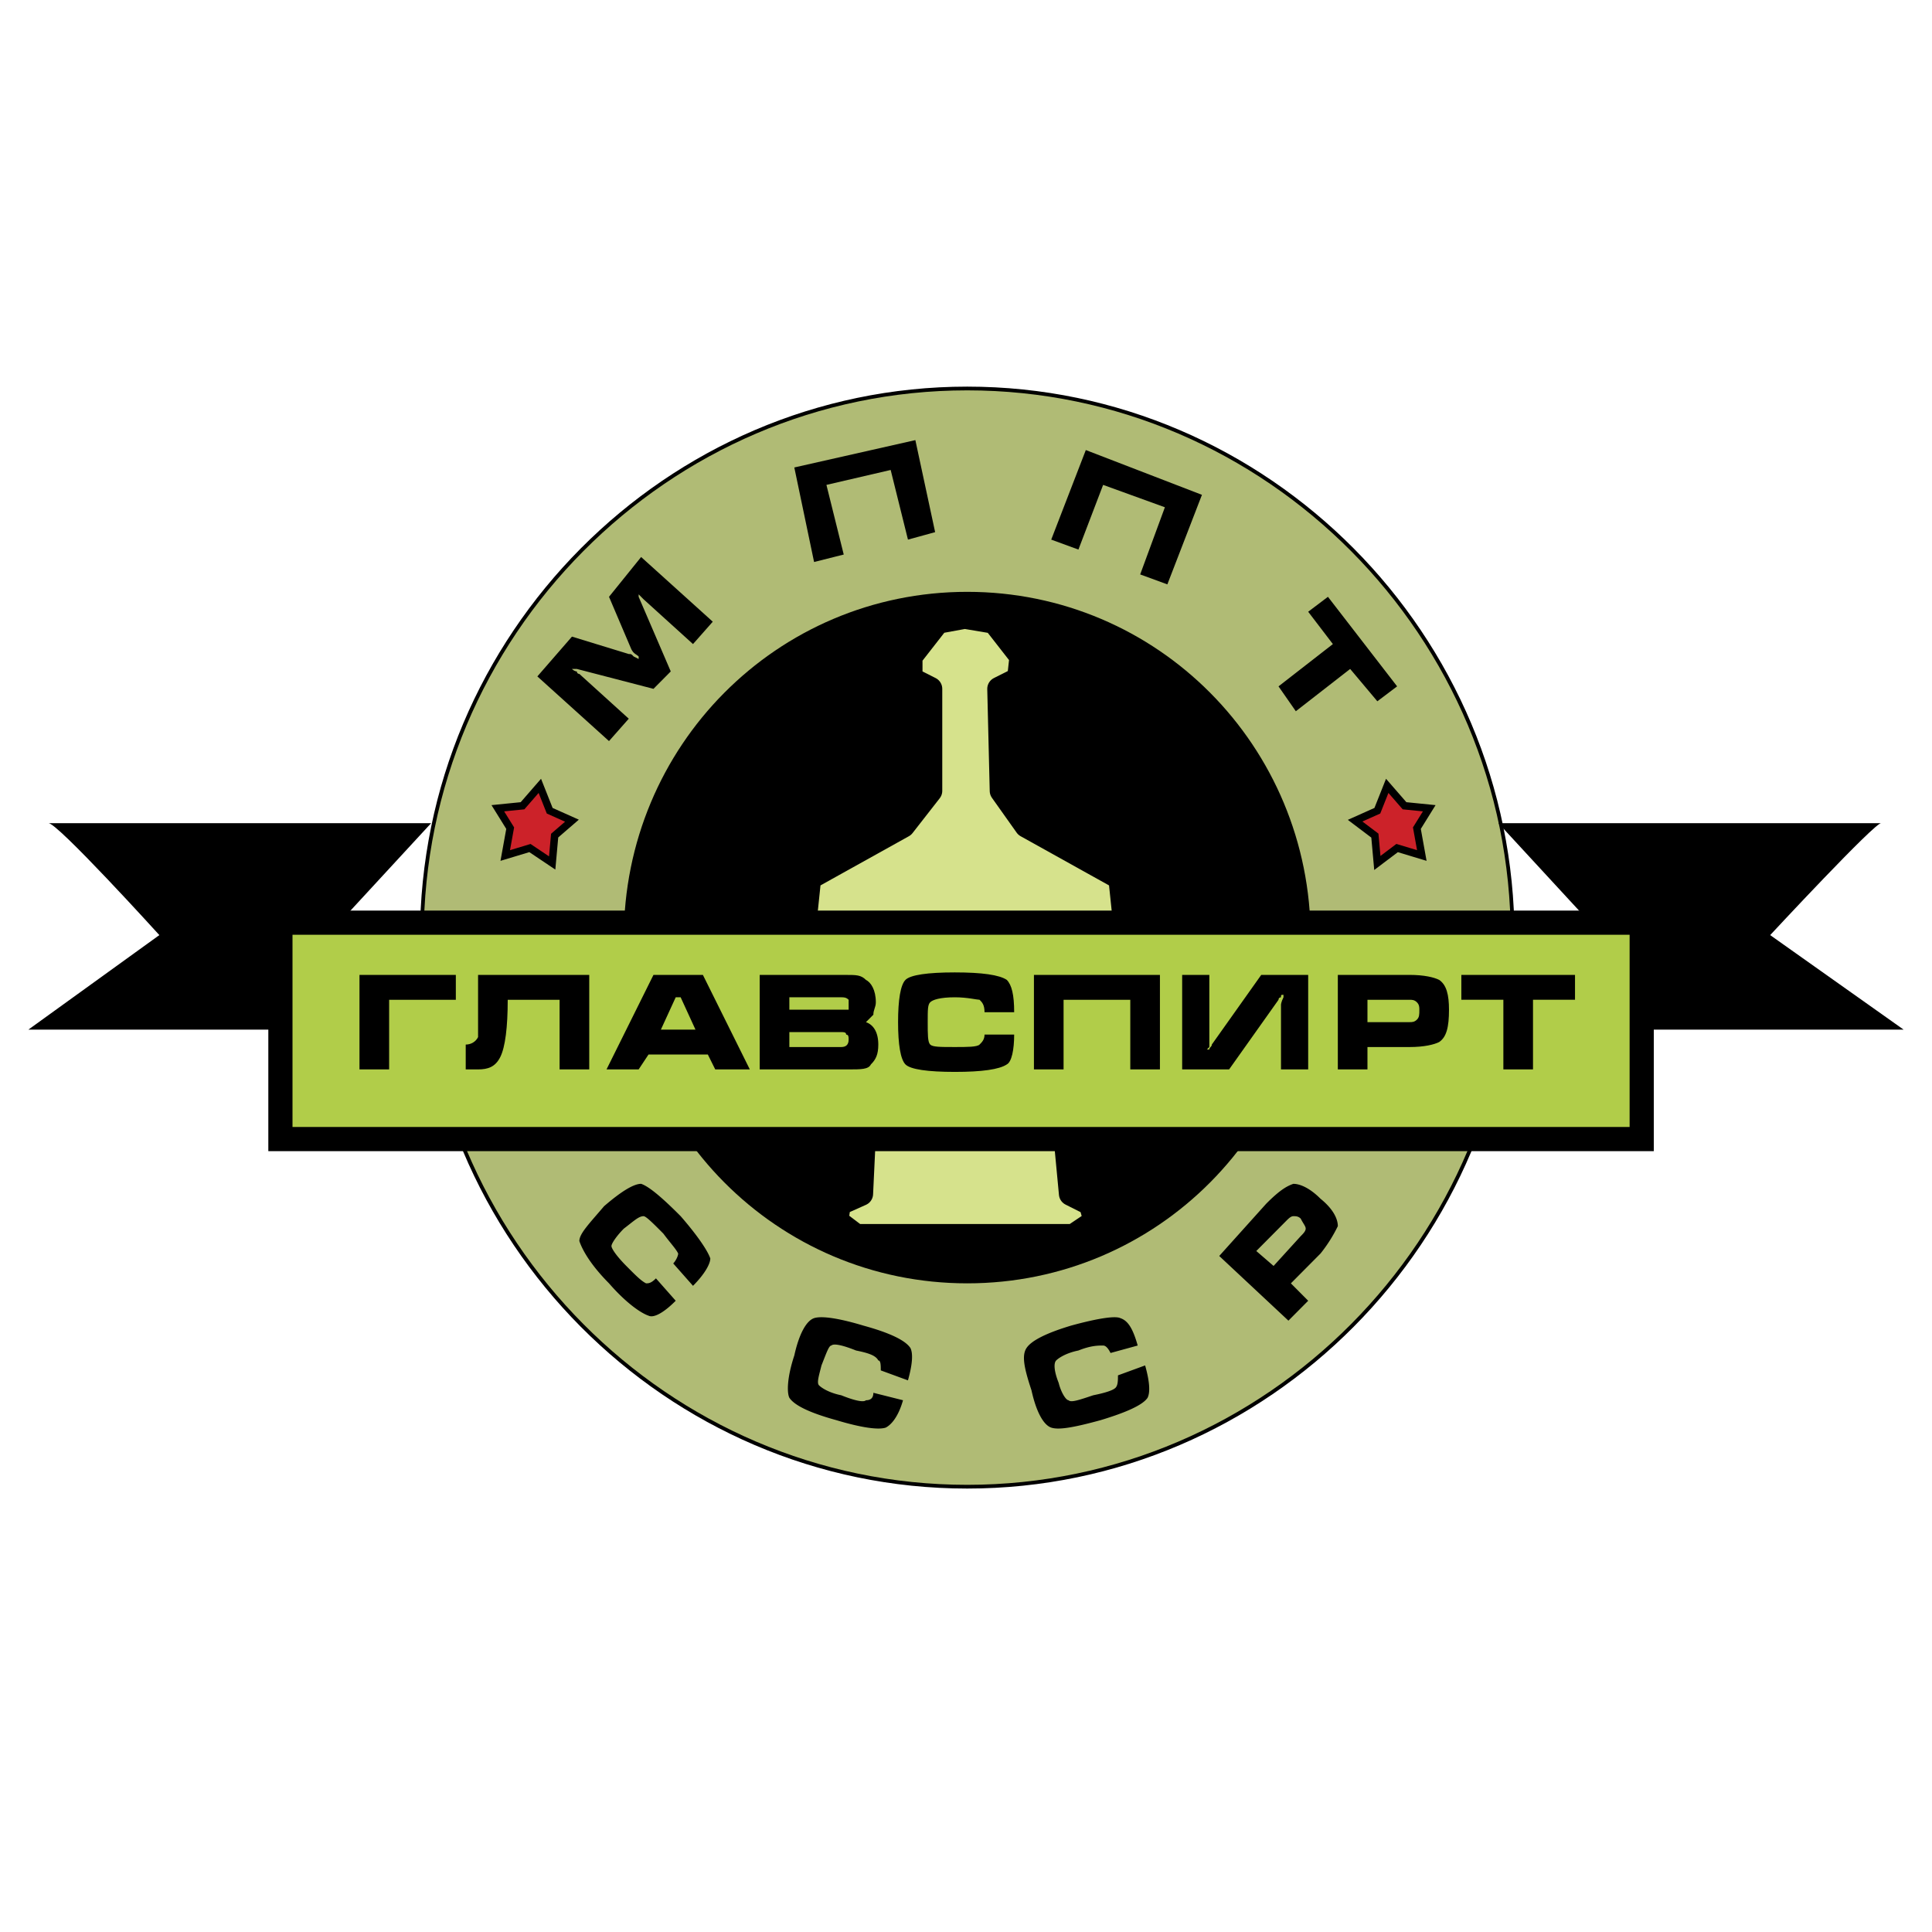
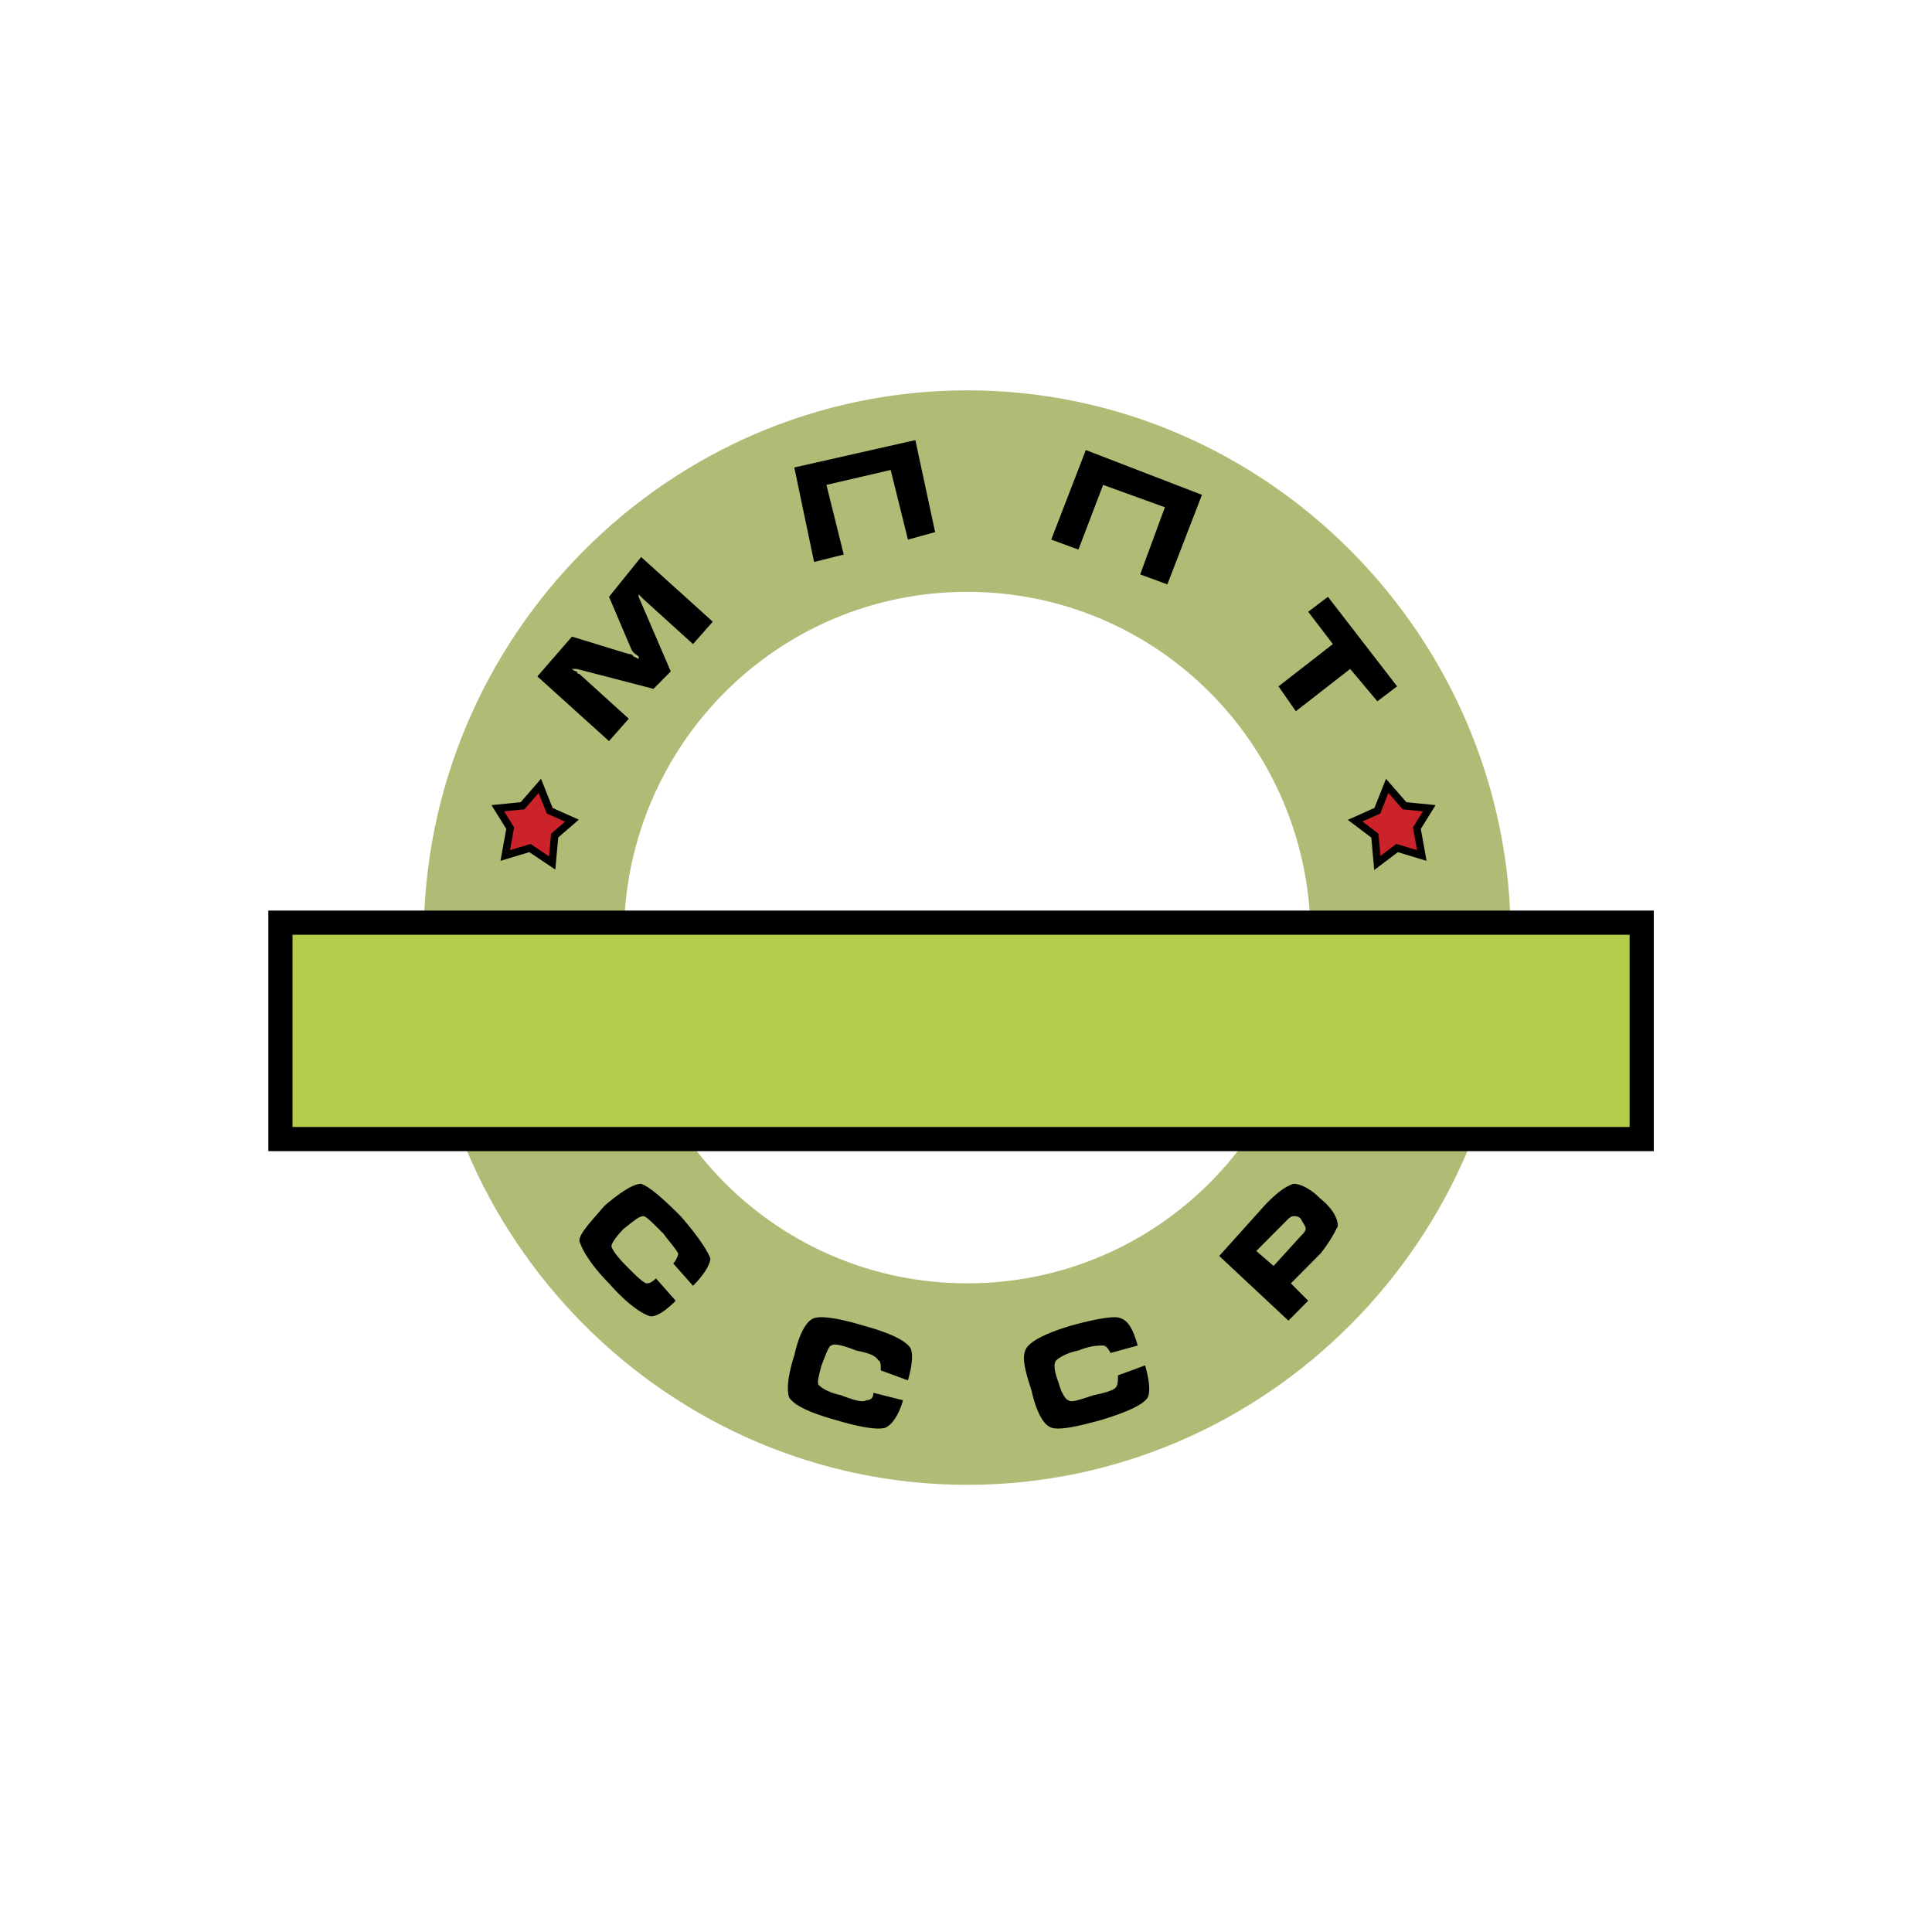
<svg xmlns="http://www.w3.org/2000/svg" width="2500" height="2500" viewBox="0 0 192.756 192.756">
  <g fill-rule="evenodd" clip-rule="evenodd">
-     <path fill="#fff" d="M0 0h192.756v192.756H0V0z" />
-     <path d="M96.502 38.946c29.824 0 54.227 24.569 54.227 54.598 0 30.028-24.402 54.597-54.227 54.597-29.826 0-54.229-24.568-54.229-54.597s24.403-54.598 54.229-54.598z" stroke="#000" stroke-width=".745" stroke-miterlimit="2.613" />
    <path d="M96.502 38.946c29.824 0 54.227 24.569 54.227 54.598 0 30.028-24.402 54.597-54.227 54.597-29.826 0-54.229-24.568-54.229-54.597s24.403-54.598 54.229-54.598zm0 20.102c-18.98 0-34.263 15.387-34.263 34.496 0 19.108 15.283 34.495 34.263 34.495 18.979 0 34.262-15.387 34.262-34.495 0-19.109-15.284-34.496-34.262-34.496z" fill="#b0bb75" />
    <path d="M53.612 67.486l7.148 6.452 1.972-2.233-4.93-4.467s-.247 0-.247-.249c-.246 0-.493-.248-.493-.248h.493l7.642 1.985 1.725-1.737-3.204-7.445v-.248c-.247 0-.247 0 0 0 0-.249 0-.249 0 0l.246.248.247.248 4.93 4.467 1.972-2.233-7.148-6.453-3.204 3.971 2.219 5.211c.246.497.493.497.739.745v.248l-.493-.248c-.246-.248-.246-.248-.493-.248l-5.669-1.737-3.452 3.971zm25.636-20.847l12.078-2.729 1.972 9.182-2.711.745-1.725-6.949-6.409 1.489 1.726 6.949-2.958.745-1.973-9.432zm29.084-1.737l11.586 4.467-3.451 8.934-2.711-.992 2.465-6.701-6.162-2.233-2.465 6.453-2.713-.993 3.451-8.935zm22.186 16.131l1.971-1.489 6.902 8.934-1.973 1.489-2.711-3.226-5.422 4.219-1.727-2.481 5.424-4.219-2.464-3.227zM67.909 121.338c1.726 1.986 2.711 3.475 2.958 4.219 0 .498-.493 1.49-1.726 2.73l-1.972-2.232c.246-.25.493-.746.493-.994-.247-.496-.74-.992-1.479-1.984-.986-.992-1.726-1.738-1.972-1.738-.493 0-.986.496-1.972 1.242-.739.744-1.232 1.488-1.232 1.736s.493.992 1.479 1.986c.986.992 1.479 1.488 1.972 1.736.247 0 .493 0 .986-.496l1.972 2.232c-1.232 1.242-2.218 1.738-2.711 1.49-.74-.248-2.218-1.24-3.944-3.227-1.972-1.984-2.711-3.475-2.958-4.219 0-.744.986-1.736 2.465-3.475 1.725-1.488 2.958-2.234 3.697-2.234.739.249 1.972 1.244 3.944 3.228zm18.24 10.92c2.712.744 4.19 1.488 4.684 2.234.246.496.246 1.488-.247 3.227l-2.711-.994c0-.496 0-.992-.247-.992-.247-.496-.986-.744-2.218-.992-1.232-.496-2.218-.744-2.465-.496-.247 0-.493.744-.986 1.984-.246.992-.493 1.738-.246 1.986.246.248.986.744 2.218.992 1.232.496 2.218.744 2.465.496.493 0 .74-.248.74-.744l2.958.744c-.493 1.738-1.232 2.482-1.726 2.73-.74.248-2.465 0-4.93-.744-2.711-.746-4.19-1.49-4.683-2.234-.247-.496-.247-1.984.493-4.219.493-2.234 1.232-3.475 1.972-3.723.738-.247 2.464.001 4.929.745zm20.705 0c2.711-.744 4.438-.992 4.93-.744.74.248 1.232.992 1.725 2.73l-2.711.744c-.246-.496-.492-.744-.738-.744-.494 0-1.232 0-2.465.496-1.232.248-1.973.744-2.219.992s-.246.992.246 2.234c.246.992.74 1.736.986 1.736.246.248.986 0 2.465-.496 1.232-.248 1.973-.496 2.219-.744s.246-.744.246-1.242l2.711-.992c.492 1.738.492 2.73.246 3.227-.492.744-2.217 1.488-4.684 2.234-2.711.744-4.189.992-4.93.744-.738-.248-1.479-1.49-1.971-3.723-.74-2.234-.986-3.475-.494-4.219.494-.745 1.973-1.489 4.438-2.233zm14.789-6.949l4.684-5.211c1.232-1.24 1.973-1.738 2.711-1.986.74 0 1.727.498 2.713 1.49 1.232.992 1.725 1.984 1.725 2.73a14.51 14.51 0 0 1-1.725 2.729l-2.959 2.979 1.727 1.736-1.973 1.986-6.903-6.453zm5.423.994l2.711-2.979c.246-.248.492-.496.492-.744s-.246-.496-.492-.994c-.246-.248-.492-.248-.74-.248-.246 0-.492.248-.738.496l-2.959 2.979 1.726 1.49z" />
-     <path fill="#d6e28c" stroke="#000" stroke-width="2.412" stroke-linecap="round" stroke-linejoin="round" stroke-miterlimit="2.613" d="M85.41 123.324l-1.972-1.49.246-1.736 2.219-.993.246-5.212-5.916-21.59.493-4.715 9.367-5.212 2.711-3.474V68.727l-1.971-.993V65.5l2.711-3.474 2.711-.496 2.958.496 2.711 3.474-.246 2.234-1.973.993.246 10.175 2.465 3.474 9.367 5.212.494 4.715-5.916 21.59.493 5.212 1.972.993.492 1.736-2.218 1.49H85.41z" />
-     <path d="M4.807 82.128h38.207L33.4 92.551l-4.93 10.173H2.834l13.064-9.429c.001 0-10.352-11.415-11.091-11.167zM187.703 82.128h-38.207l9.613 10.423 4.93 10.173h25.883l-13.311-9.429s10.6-11.415 11.092-11.167z" />
    <path fill="#b1cd49" stroke="#000" stroke-width="2.412" stroke-miterlimit="2.613" d="M27.977 92.055h135.816v21.59H27.977v-21.59z" />
-     <path d="M35.865 97.266h9.614v2.482h-6.655v6.947h-2.958v-9.429h-.001zm22.924 0v9.43h-2.958v-6.947h-5.176c0 2.729-.247 4.715-.74 5.707s-1.232 1.24-2.218 1.24h-1.232v-2.48c.493 0 .986-.248 1.232-.744v-6.205h11.092v-.001zm6.408 0h4.93l4.683 9.43h-3.451l-.739-1.488h-5.916l-.986 1.488h-3.205l4.684-9.43zm2.712 2.234h-.493l-1.479 3.225h3.451L67.909 99.5zm10.845 3.473h5.176c.247 0 .493 0 .493.25.246 0 .246.248.246.496 0 .496-.246.744-.739.744h-5.176v-1.49zm-2.958-5.707v9.43h8.874c1.233 0 1.972 0 2.218-.496.493-.496.74-.992.74-1.984 0-1.242-.493-1.986-1.232-2.234l.74-.744c0-.496.246-.744.246-1.24 0-1.242-.493-1.986-.986-2.234-.493-.496-.986-.496-1.972-.496h-8.628v-.002zm2.958 2.234h5.176c.247 0 .493 0 .739.248v.992h-5.915V99.5zm16.516-2.482c2.711 0 4.436.248 5.176.744.492.496.738 1.49.738 3.227h-2.957c0-.744-.246-.992-.494-1.24-.246 0-1.23-.248-2.463-.248-1.479 0-2.218.248-2.465.496-.247.248-.247.744-.247 1.984 0 1.242 0 1.986.247 2.234s.986.248 2.465.248c1.232 0 2.217 0 2.463-.248.248-.248.494-.496.494-.992h2.957c0 1.488-.246 2.729-.738 2.977-.74.496-2.465.744-5.176.744-2.712 0-4.437-.248-4.93-.744s-.739-1.984-.739-4.219c0-2.232.246-3.723.739-4.219s2.218-.744 4.93-.744zm7.886.248h12.57v9.43h-2.957v-6.947h-6.656v6.947h-2.957v-9.43zm14.789 0h2.711v7.197l-.246.248h.246c0-.248.248-.248.248-.496l4.93-6.949h4.684v9.43h-2.713v-6.451s0-.248.248-.744v-.248c-.248 0-.248 0-.248.248 0 0-.246 0-.246.248l-4.93 6.947h-4.684v-9.43zm15.53 0h7.148c1.479 0 2.465.248 2.957.496.74.496.986 1.49.986 2.979 0 1.736-.246 2.73-.986 3.227-.492.248-1.479.496-2.957.496h-4.191v2.232h-2.957v-9.43zm2.957 4.714h4.191c.246 0 .492 0 .74-.248.246-.248.246-.496.246-.992 0-.248 0-.496-.246-.744-.248-.248-.494-.248-.74-.248h-4.191v2.232zm9.367-2.232v-2.482h11.34v2.482h-4.191v6.947h-2.957v-6.947h-4.192z" />
    <path fill="#cc2229" stroke="#000" stroke-width=".745" stroke-miterlimit="2.613" d="M53.859 78.405l.985 2.482 2.219.992-1.726 1.49-.246 2.73-2.218-1.489-2.465.744.493-2.729-1.233-1.986 2.465-.248 1.726-1.986zM138.404 78.405l-.986 2.482-2.217.992 1.971 1.49.246 2.73 1.973-1.489 2.464.744-.492-2.729 1.233-1.986-2.465-.248-1.727-1.986z" />
  </g>
</svg>